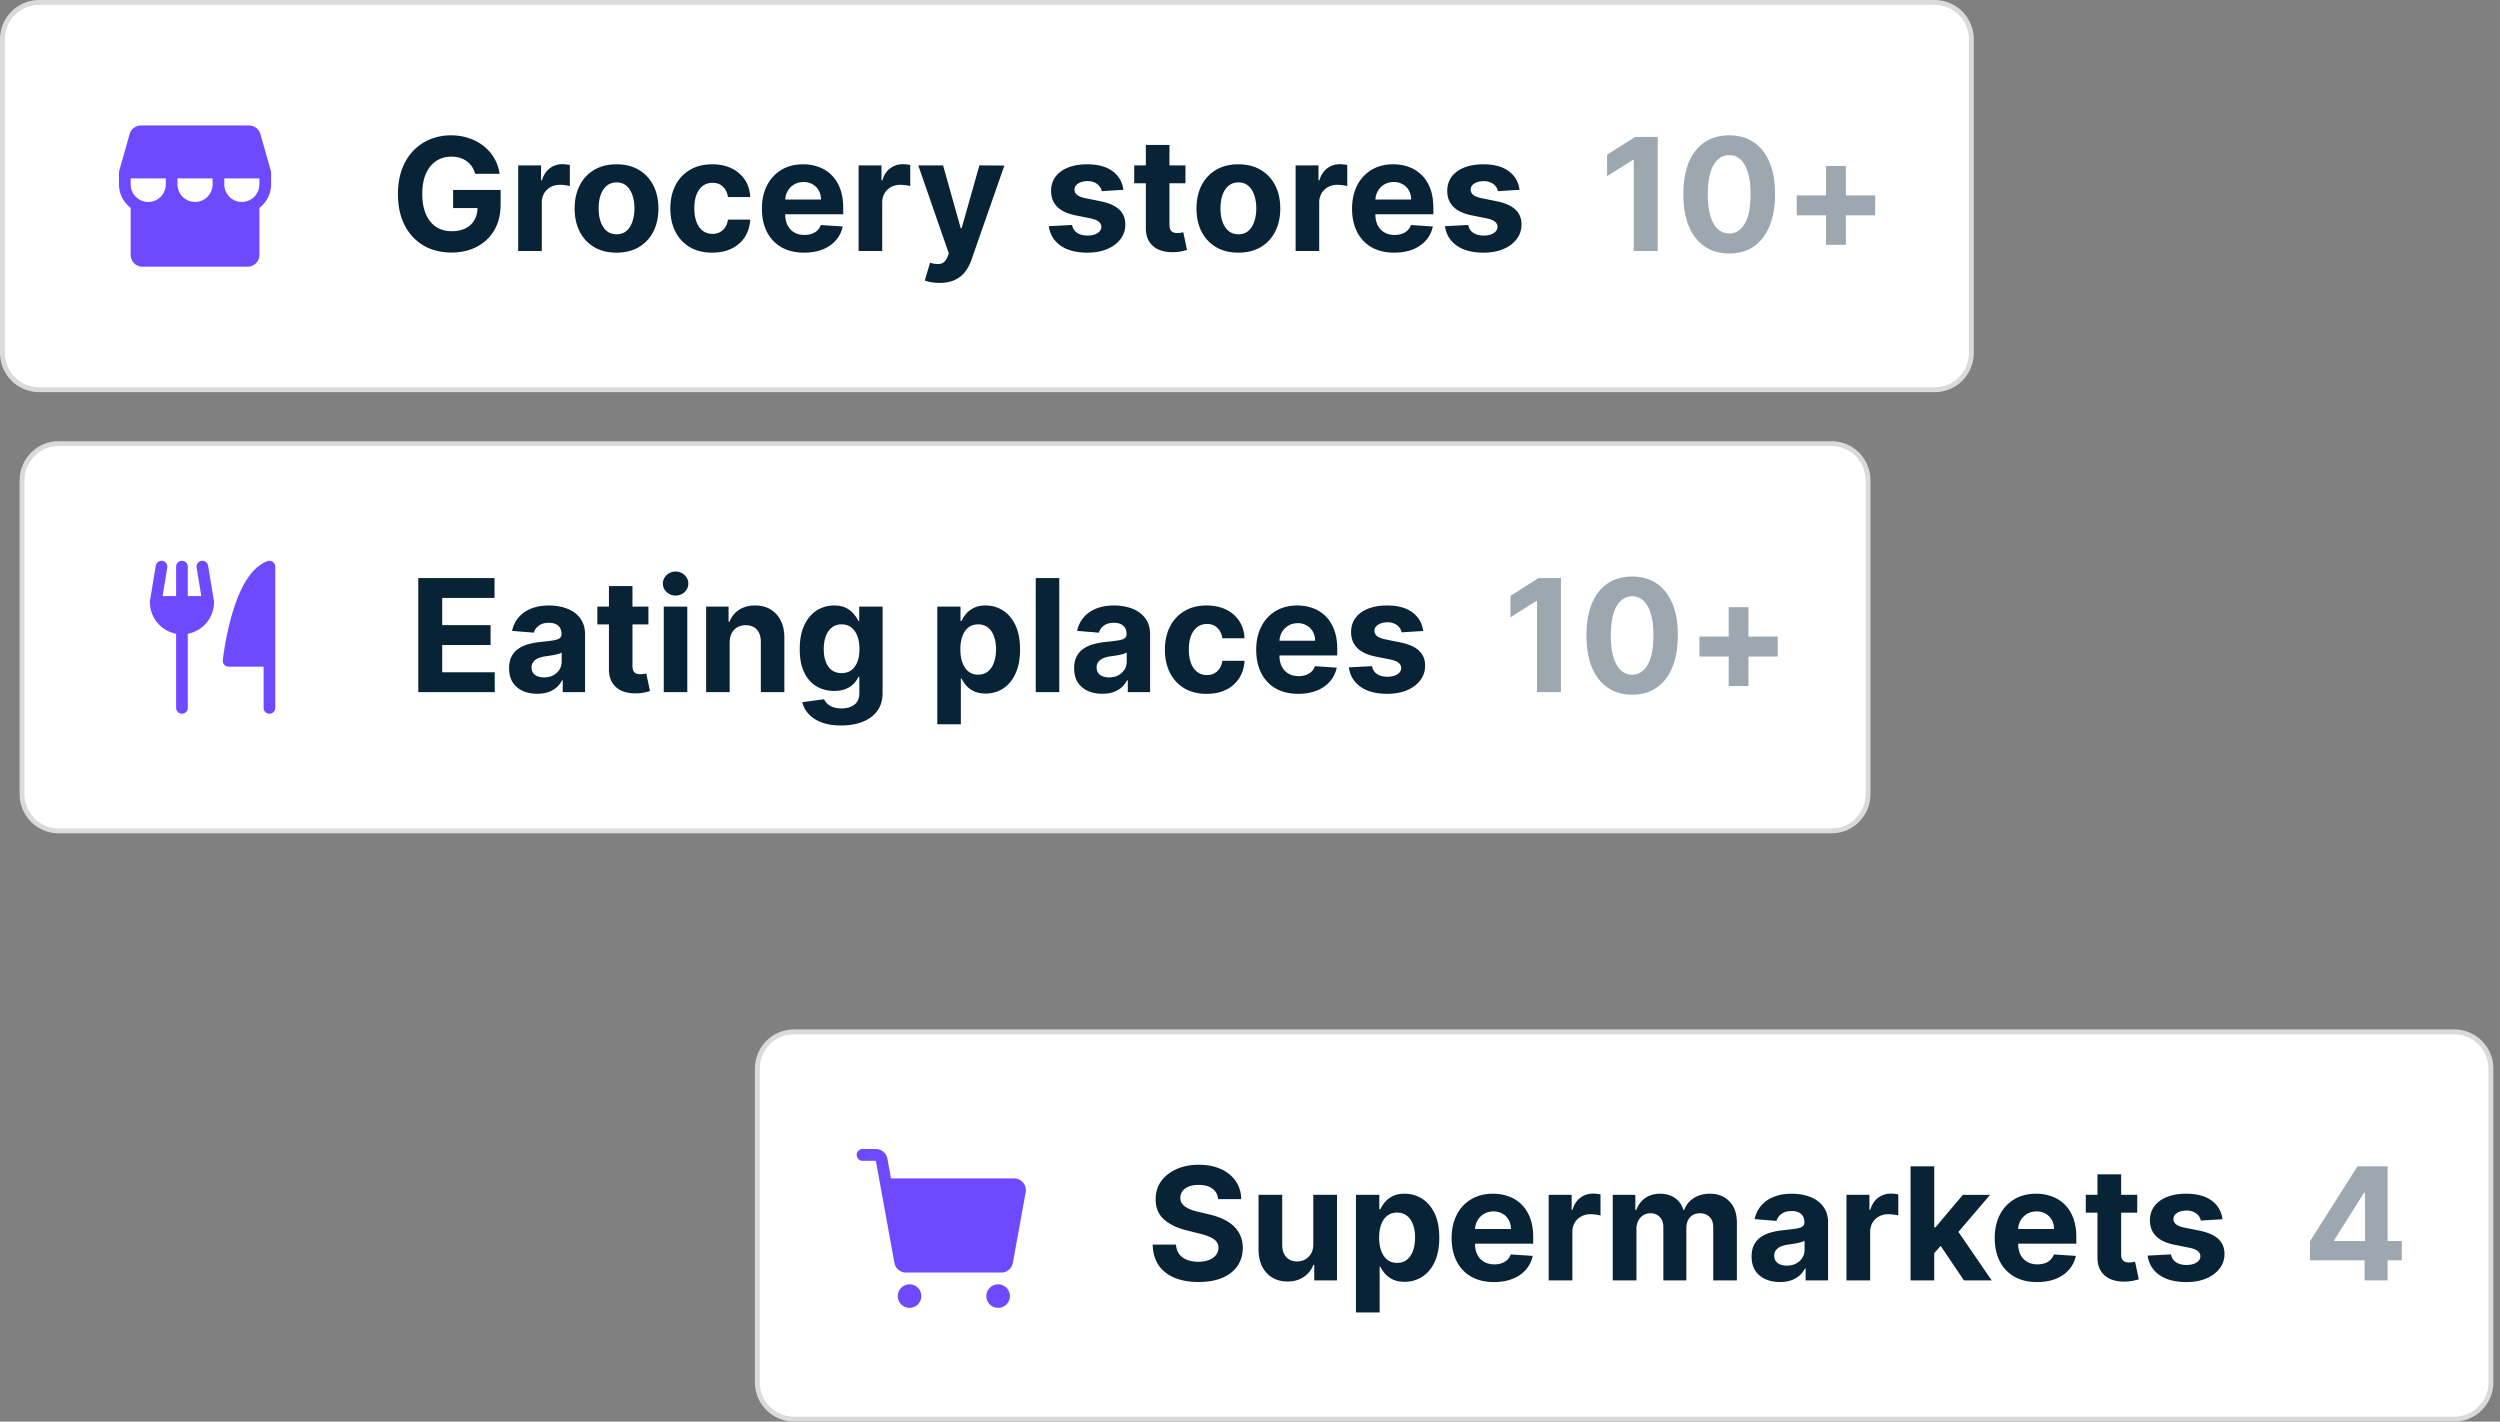
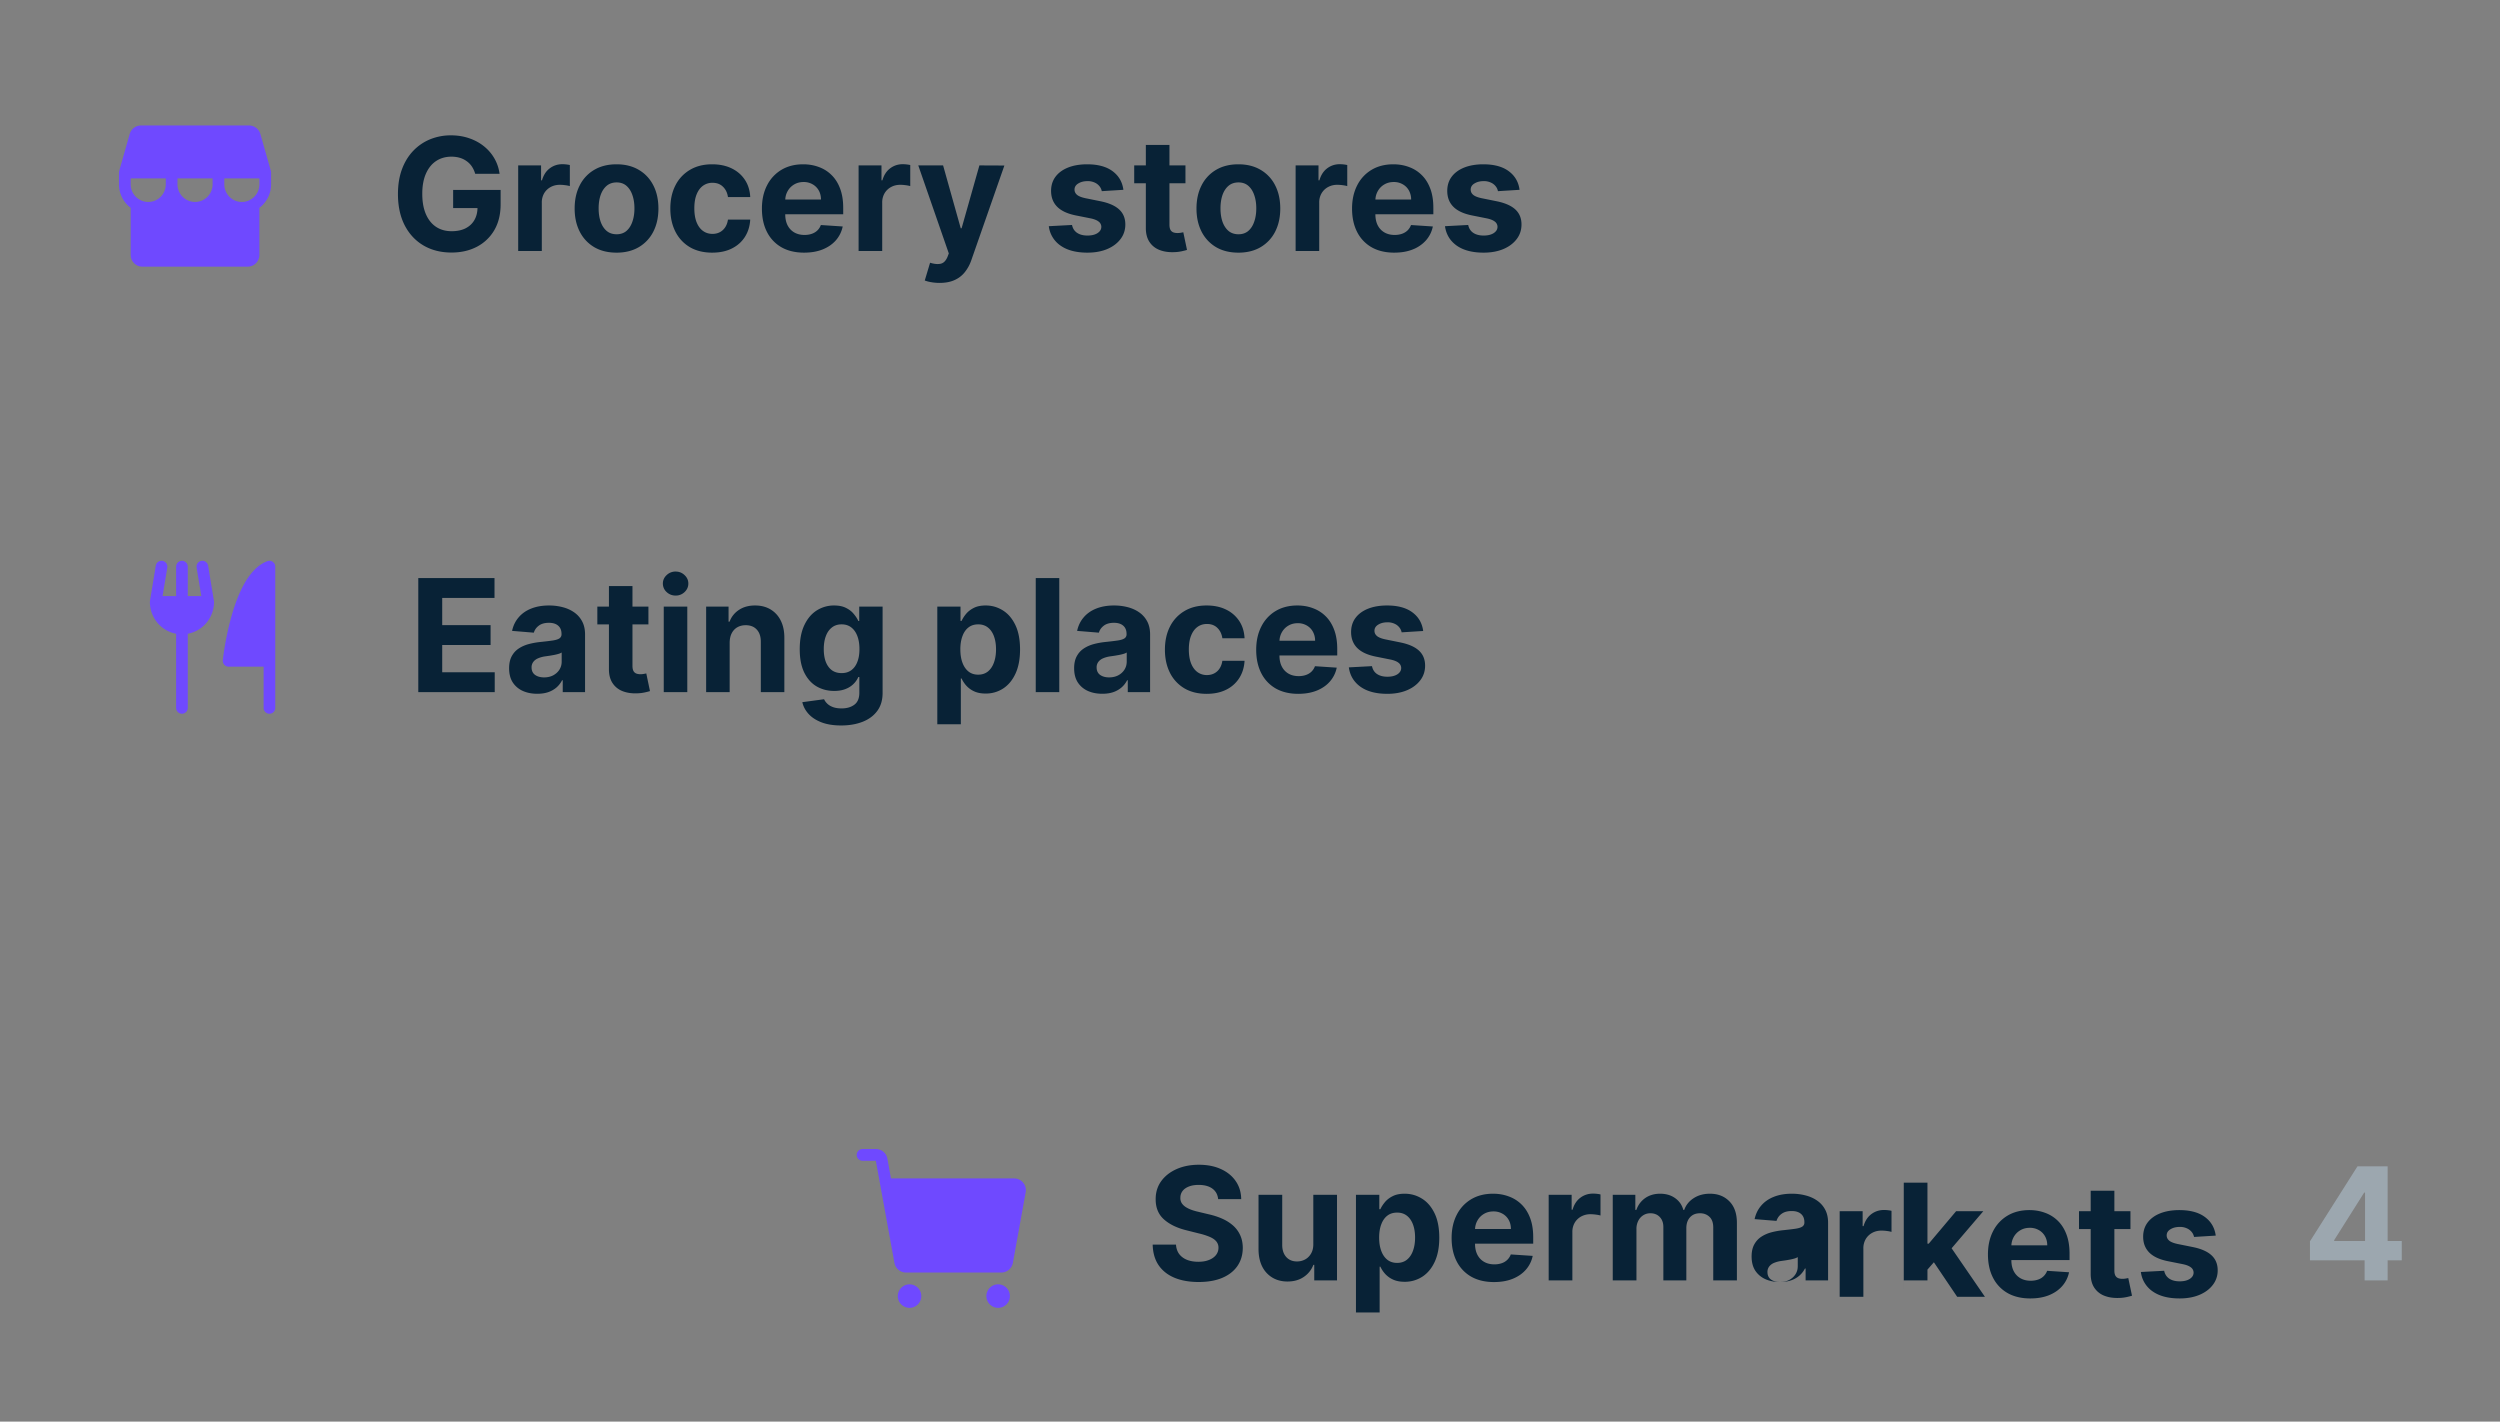
<svg xmlns="http://www.w3.org/2000/svg" width="255" height="145" fill="none">
  <rect width="100%" height="100%" fill="#808080" stroke="none" />
-   <path d="M3.979.25h193.37c2.058 0 3.728 1.678 3.728 3.75v32c0 2.072-1.67 3.75-3.728 3.75H3.979C1.92 39.75.25 38.072.25 36V4C.25 1.928 1.92.25 3.979.25z" fill="#fff" stroke="#DADADA" stroke-width=".5" />
  <path d="M27.651 17.585v-.027a.55.55 0 00-.005-.04l-.004-.024a.548.548 0 00-.01-.047l-.003-.012-1.07-3.765a1.205 1.205 0 00-1.147-.87H14.376a1.195 1.195 0 00-1.148.87l-1.07 3.765-.003.012a.548.548 0 00-.01.047l-.004.023a.55.55 0 00-.005.068l-.001.015v1.2a3.01 3.01 0 001.194 2.398V26c0 .318.126.623.35.848.223.225.527.352.843.352h10.743c.316 0 .62-.127.844-.352.223-.225.35-.53.35-.848v-4.802a2.991 2.991 0 001.193-2.398v-1.2-.015zM13.33 18.2h3.58v.6a1.806 1.806 0 01-.862 1.54 1.782 1.782 0 01-1.758.054.593.593 0 00-.135-.08 1.794 1.794 0 01-.825-1.514v-.6zm8.355.6c0 .477-.189.935-.524 1.273a1.786 1.786 0 01-2.532 0 1.805 1.805 0 01-.525-1.273v-.6h3.581v.6zm3.949 1.515a.589.589 0 00-.134.079 1.782 1.782 0 01-2.39-.71 1.807 1.807 0 01-.231-.884v-.6h3.58v.6a1.808 1.808 0 01-.825 1.515z" fill="#6F49FF" />
  <path d="M48.47 17.725c-.08-.277-.191-.52-.334-.733a2.066 2.066 0 00-.526-.545 2.246 2.246 0 00-.7-.347c-.26-.08-.55-.12-.865-.12-.592 0-1.112.148-1.56.444-.445.295-.792.725-1.04 1.29-.249.56-.373 1.246-.373 2.056 0 .811.122 1.5.367 2.069.245.568.592 1.002 1.04 1.3.448.296.978.444 1.588.444.554 0 1.027-.098 1.419-.295.395-.201.697-.483.904-.847.21-.364.316-.794.316-1.29l.498.074H46.22v-1.852h4.843v1.466c0 1.022-.215 1.901-.644 2.636a4.4 4.4 0 01-1.775 1.693c-.753.394-1.616.591-2.588.591-1.085 0-2.039-.24-2.86-.721-.821-.485-1.462-1.173-1.921-2.063-.456-.894-.684-1.955-.684-3.182 0-.943.135-1.784.407-2.523.275-.742.659-1.37 1.153-1.886a4.982 4.982 0 011.723-1.176 5.56 5.56 0 012.13-.403c.657 0 1.267.096 1.832.29.565.189 1.066.458 1.503.806.441.349.801.763 1.08 1.244.279.478.458 1.004.537 1.58h-2.487zm4.386 7.875v-8.727h2.334v1.522h.09c.16-.541.425-.95.798-1.227.373-.28.802-.42 1.288-.42a3.609 3.609 0 01.758.085v2.148a3.127 3.127 0 00-.47-.091c-.2-.027-.382-.04-.548-.04-.354 0-.67.078-.95.233a1.71 1.71 0 00-.655.636 1.845 1.845 0 00-.237.944V25.6h-2.408zm10.03.17c-.877 0-1.637-.187-2.277-.562a3.84 3.84 0 01-1.475-1.58c-.347-.678-.52-1.464-.52-2.358 0-.901.173-1.689.52-2.363a3.794 3.794 0 011.475-1.58c.64-.379 1.4-.568 2.278-.568.877 0 1.635.19 2.272.568.64.375 1.134.902 1.48 1.58.347.674.52 1.462.52 2.363 0 .894-.173 1.68-.52 2.358a3.83 3.83 0 01-1.48 1.58c-.637.375-1.395.563-2.272.563zm.012-1.875c.4 0 .733-.113 1-.34.268-.232.47-.546.605-.944.14-.397.21-.85.21-1.358 0-.507-.07-.96-.21-1.358-.136-.397-.337-.712-.605-.943-.267-.23-.6-.346-1-.346-.403 0-.742.115-1.017.346-.272.231-.477.546-.617.943-.135.398-.203.85-.203 1.358 0 .508.068.96.203 1.358.14.398.345.712.617.944.275.227.614.34 1.017.34zm9.75 1.875c-.89 0-1.655-.189-2.296-.568a3.833 3.833 0 01-1.469-1.59c-.339-.679-.509-1.459-.509-2.341 0-.895.172-1.679.515-2.353a3.834 3.834 0 011.475-1.585c.636-.383 1.394-.574 2.271-.574.758 0 1.42.138 1.99.415.569.276 1.02.665 1.351 1.165.332.5.514 1.087.548 1.761h-2.272c-.064-.436-.233-.786-.509-1.051-.27-.27-.627-.404-1.068-.404a1.61 1.61 0 00-.978.307c-.274.201-.49.495-.644.881-.154.386-.231.854-.231 1.403 0 .557.075 1.03.226 1.42.154.391.37.688.65.893.279.204.604.307.977.307.276 0 .522-.057.741-.17.222-.114.405-.28.548-.495.147-.22.243-.483.288-.79h2.272c-.038.667-.219 1.254-.542 1.762-.321.503-.763.897-1.329 1.181-.565.284-1.234.426-2.006.426zm9.374 0c-.893 0-1.662-.181-2.306-.545a3.73 3.73 0 01-1.48-1.557c-.348-.674-.52-1.471-.52-2.392 0-.898.172-1.685.52-2.363a3.862 3.862 0 011.463-1.586c.633-.379 1.376-.568 2.227-.568.572 0 1.105.093 1.6.279.497.181.93.456 1.299.823.373.368.664.83.87 1.387.207.553.312 1.2.312 1.943v.665h-7.33v-1.5h5.063c0-.349-.075-.658-.226-.927a1.63 1.63 0 00-.628-.63 1.78 1.78 0 00-.921-.233c-.365 0-.69.085-.972.256a1.79 1.79 0 00-.655.676c-.159.28-.24.593-.243.937v1.426c0 .432.079.805.237 1.12.162.314.39.556.684.727.294.17.643.256 1.045.256.268 0 .513-.038.735-.114.222-.076.413-.19.571-.34.158-.152.279-.338.361-.558l2.228.148a3.067 3.067 0 01-.696 1.41c-.346.397-.795.707-1.345.93-.546.22-1.177.33-1.893.33zm5.555-.17v-8.727h2.334v1.522h.091c.159-.541.424-.95.797-1.227.373-.28.803-.42 1.289-.42a3.611 3.611 0 01.757.085v2.148a3.12 3.12 0 00-.47-.091c-.199-.027-.382-.04-.547-.04-.355 0-.671.078-.95.233a1.711 1.711 0 00-.656.636 1.844 1.844 0 00-.237.944V25.6h-2.408zm8.264 3.256c-.306 0-.592-.025-.86-.074a3.412 3.412 0 01-.655-.17l.542-1.813c.426.132.784.166 1.074.102.294-.06.526-.288.695-.682l.142-.369-3.115-8.977h2.532l1.798 6.409h.09l1.814-6.41 2.549.012-3.374 9.66a4.02 4.02 0 01-.661 1.215 2.74 2.74 0 01-1.046.807c-.422.193-.93.29-1.525.29zm18.745-9.495l-2.205.137a1.142 1.142 0 00-.242-.512 1.3 1.3 0 00-.492-.369 1.664 1.664 0 00-.718-.142c-.373 0-.688.08-.944.239-.256.155-.384.363-.384.625 0 .208.083.384.248.528.166.144.451.26.854.347l1.571.318c.844.174 1.474.454 1.887.84.415.387.623.895.623 1.523 0 .572-.168 1.074-.503 1.506-.332.432-.788.77-1.368 1.012-.577.238-1.242.357-1.995.357-1.149 0-2.065-.24-2.747-.721a2.816 2.816 0 01-1.193-1.977l2.368-.125c.072.352.245.62.521.806.274.182.627.273 1.056.273.422 0 .761-.081 1.017-.244.261-.167.393-.38.396-.642a.667.667 0 00-.277-.54c-.181-.144-.459-.254-.836-.33l-1.504-.3c-.847-.171-1.478-.467-1.893-.887-.41-.42-.616-.956-.616-1.608 0-.56.151-1.044.452-1.449.305-.405.733-.718 1.283-.937.554-.22 1.202-.33 1.944-.33 1.097 0 1.959.233 2.589.699.632.466 1.002 1.1 1.108 1.903zm6.331-2.488v1.818h-5.228v-1.818h5.228zm-4.041-2.091h2.408v8.136c0 .224.033.398.102.523a.555.555 0 00.282.256c.124.049.267.073.43.073.113 0 .226-.009.339-.028l.259-.051.379 1.801c-.12.038-.29.081-.509.13a4.038 4.038 0 01-.796.097c-.581.023-1.089-.055-1.526-.233a2.13 2.13 0 01-1.012-.83c-.241-.374-.36-.848-.356-1.42v-8.454zm9.438 10.988c-.877 0-1.637-.187-2.277-.562a3.843 3.843 0 01-1.476-1.58c-.346-.678-.519-1.464-.519-2.358 0-.901.173-1.689.519-2.363a3.798 3.798 0 011.476-1.58c.64-.379 1.4-.568 2.277-.568.878 0 1.636.19 2.272.568a3.784 3.784 0 011.481 1.58c.347.674.52 1.462.52 2.363 0 .894-.173 1.68-.52 2.358a3.83 3.83 0 01-1.481 1.58c-.636.375-1.394.563-2.272.563zm.011-1.875c.4 0 .733-.113 1.001-.34.268-.232.469-.546.604-.944.14-.397.21-.85.21-1.358 0-.507-.07-.96-.21-1.358-.135-.397-.336-.712-.604-.943-.268-.23-.601-.346-1.001-.346-.402 0-.742.115-1.017.346-.271.231-.476.546-.616.943-.136.398-.203.85-.203 1.358 0 .508.067.96.203 1.358.14.398.345.712.616.944.275.227.615.34 1.017.34zm5.828 1.705v-8.727h2.334v1.522h.09c.158-.541.424-.95.797-1.227.373-.28.802-.42 1.288-.42a3.599 3.599 0 01.758.085v2.148a3.135 3.135 0 00-.47-.091 4.179 4.179 0 00-.547-.04 1.92 1.92 0 00-.95.233 1.702 1.702 0 00-.655.636 1.838 1.838 0 00-.238.944V25.6h-2.407zm10.064.17c-.893 0-1.662-.181-2.306-.545a3.727 3.727 0 01-1.481-1.557c-.346-.674-.52-1.471-.52-2.392 0-.898.174-1.685.52-2.363a3.854 3.854 0 011.464-1.586c.633-.379 1.375-.568 2.226-.568.573 0 1.107.093 1.6.279.497.181.931.456 1.3.823.373.368.663.83.871 1.387.207.553.31 1.2.31 1.943v.665h-7.33v-1.5h5.064a1.87 1.87 0 00-.226-.927 1.628 1.628 0 00-.627-.63 1.789 1.789 0 00-.922-.233c-.365 0-.689.085-.972.256a1.775 1.775 0 00-.655.676c-.158.28-.24.593-.244.937v1.426c0 .432.08.805.238 1.12.162.314.39.556.684.727.293.17.642.256 1.045.256.268 0 .513-.038.735-.114.222-.076.413-.19.571-.34.158-.152.279-.338.362-.558l2.226.148a3.057 3.057 0 01-.695 1.41 3.494 3.494 0 01-1.345.93c-.546.22-1.177.33-1.893.33zm12.778-6.409l-2.204.137a1.154 1.154 0 00-.243-.512 1.284 1.284 0 00-.492-.369 1.66 1.66 0 00-.717-.142c-.374 0-.688.08-.944.239-.257.155-.385.363-.385.625 0 .208.083.384.249.528.166.144.45.26.854.347l1.57.318c.845.174 1.474.454 1.889.84.413.387.621.895.621 1.523 0 .572-.168 1.074-.503 1.506-.332.432-.788.77-1.368 1.012-.576.238-1.241.357-1.995.357-1.149 0-2.065-.24-2.747-.721-.678-.485-1.075-1.144-1.192-1.977l2.368-.125c.071.352.245.62.52.806.275.182.627.273 1.057.273.422 0 .761-.081 1.017-.244.26-.167.392-.38.396-.642a.67.67 0 00-.277-.54c-.181-.144-.46-.254-.837-.33l-1.503-.3c-.848-.171-1.479-.467-1.893-.887-.411-.42-.616-.956-.616-1.608 0-.56.15-1.044.452-1.449.305-.405.733-.718 1.283-.937.554-.22 1.202-.33 1.944-.33 1.096 0 1.96.233 2.588.699.634.466 1.003 1.1 1.108 1.903z" fill="#082236" />
-   <path d="M169.089 13.964V25.6h-2.448v-9.301h-.067l-2.651 1.67v-2.182l2.865-1.823h2.301zm7.289 11.892c-.972-.004-1.809-.245-2.51-.722-.697-.477-1.233-1.169-1.61-2.074-.374-.905-.558-1.994-.554-3.267 0-1.269.187-2.35.559-3.244.377-.894.914-1.574 1.611-2.04.701-.47 1.536-.704 2.504-.704.969 0 1.801.234 2.498.704.701.47 1.24 1.152 1.616 2.046.377.89.564 1.97.56 3.238 0 1.277-.188 2.368-.565 3.273-.374.905-.908 1.597-1.605 2.074-.698.477-1.532.716-2.504.716zm0-2.04c.663 0 1.192-.335 1.588-1.006.396-.67.592-1.676.588-3.017 0-.882-.091-1.617-.272-2.204-.176-.587-.429-1.029-.757-1.324a1.645 1.645 0 00-1.147-.443c-.66 0-1.187.331-1.583.994-.395.663-.595 1.655-.599 2.977 0 .894.089 1.64.266 2.239.181.595.435 1.041.763 1.34.328.296.712.444 1.153.444zm9.878 1.153v-8.045h2.023v8.045h-2.023zm-2.99-3.005V19.93h8.002v2.034h-8.002z" fill="#9CA7AF" />
-   <path d="M80.994 105.25H250.33a3.748 3.748 0 013.744 3.75v32a3.748 3.748 0 01-3.744 3.75H80.994A3.747 3.747 0 0177.25 141v-32a3.747 3.747 0 013.744-3.75z" fill="#fff" stroke="#DADADA" stroke-width=".5" />
  <path d="M92.775 133.4c.662 0 1.198-.537 1.198-1.2a1.199 1.199 0 10-1.198 1.2zM101.762 133.4a1.2 1.2 0 10-.002-2.398 1.2 1.2 0 00.002 2.398zM104.36 120.631a1.187 1.187 0 00-.92-.431H90.88l-.366-2.015a1.2 1.2 0 00-1.179-.985h-1.352a.597.597 0 00-.599.6.599.599 0 00.6.6h1.351l.449 2.464c.003.03.008.059.016.088l1.431 7.863a1.2 1.2 0 001.179.985h9.724a1.201 1.201 0 001.179-.985l1.306-7.2a1.19 1.19 0 00-.259-.984z" fill="#6F49FF" />
-   <path d="M124.25 122.31c-.045-.458-.24-.814-.584-1.068-.344-.254-.811-.381-1.402-.381-.4 0-.739.057-1.015.171-.276.11-.488.263-.635.46-.144.197-.216.42-.216.67a.96.96 0 00.131.546c.098.155.232.29.402.403.171.11.367.207.59.29.223.08.462.148.715.205l1.044.25c.507.113.972.265 1.396.454.423.19.79.423 1.1.699.31.277.55.602.721.977.173.375.262.805.266 1.29-.004.712-.185 1.33-.544 1.852-.356.519-.87.923-1.543 1.211-.67.284-1.477.426-2.423.426-.938 0-1.755-.144-2.451-.432-.692-.288-1.232-.714-1.622-1.278-.386-.569-.588-1.271-.607-2.108h2.377c.026.39.138.715.335.977.2.257.467.452.8.585.336.129.716.193 1.14.193.416 0 .777-.06 1.083-.182.31-.121.551-.289.721-.505a1.17 1.17 0 00.255-.745.964.964 0 00-.233-.659c-.151-.178-.374-.329-.669-.454a6.747 6.747 0 00-1.072-.341l-1.265-.318c-.98-.239-1.753-.612-2.32-1.12-.568-.507-.85-1.191-.846-2.051-.004-.704.184-1.32.562-1.846.382-.527.906-.938 1.571-1.233.666-.296 1.422-.443 2.269-.443.863 0 1.615.147 2.258.443.647.295 1.15.706 1.509 1.233.36.526.545 1.136.556 1.829h-2.354zm9.708 4.574v-5.011h2.417v8.727h-2.321v-1.585h-.09a2.58 2.58 0 01-.982 1.233c-.454.31-1.008.466-1.662.466-.582 0-1.095-.133-1.537-.398a2.732 2.732 0 01-1.039-1.131c-.245-.488-.37-1.074-.374-1.755v-5.557h2.417v5.125c.004.515.142.922.414 1.221.272.3.637.449 1.095.449.291 0 .563-.066.817-.199.253-.136.457-.337.612-.602.159-.265.237-.593.233-.983zm4.35 6.989v-12h2.382v1.466h.108c.106-.235.259-.474.46-.716.204-.247.469-.451.794-.614.329-.167.737-.25 1.225-.25.636 0 1.222.167 1.759.5.537.33.966.828 1.288 1.494.321.663.482 1.495.482 2.495 0 .973-.157 1.795-.471 2.466-.31.666-.734 1.172-1.271 1.517a3.256 3.256 0 01-1.792.511c-.469 0-.868-.078-1.197-.233a2.461 2.461 0 01-.8-.585 2.983 2.983 0 01-.477-.722h-.074v4.671h-2.416zm2.365-7.637c0 .519.072.972.216 1.358.144.387.352.688.624.904.272.212.603.318.993.318.393 0 .726-.108.998-.324.272-.22.479-.523.618-.909.144-.39.216-.839.216-1.347 0-.503-.07-.947-.21-1.329-.14-.383-.346-.682-.618-.898-.273-.216-.607-.324-1.004-.324-.394 0-.726.104-.999.313-.268.208-.474.504-.618.886-.144.383-.216.833-.216 1.352zm11.715 4.534c-.896 0-1.668-.181-2.315-.545a3.727 3.727 0 01-1.486-1.557c-.348-.674-.522-1.471-.522-2.392 0-.898.174-1.685.522-2.364a3.866 3.866 0 011.469-1.585c.636-.379 1.381-.568 2.235-.568.575 0 1.111.093 1.606.279a3.56 3.56 0 011.305.823c.375.368.665.83.874 1.387.207.553.311 1.2.311 1.943v.665h-7.357v-1.5h5.082c0-.349-.075-.658-.226-.926a1.62 1.62 0 00-.63-.631 1.798 1.798 0 00-.925-.233c-.366 0-.692.085-.976.256a1.784 1.784 0 00-.657.676c-.159.28-.241.593-.245.937v1.426c0 .432.08.805.239 1.12.162.314.392.557.686.727.295.17.645.256 1.05.256.268 0 .514-.038.737-.114a1.472 1.472 0 00.936-.898l2.235.148a3.057 3.057 0 01-.697 1.409c-.348.398-.798.708-1.351.932-.548.22-1.181.329-1.9.329zm5.577-.17v-8.727h2.343v1.522h.091c.158-.541.425-.95.799-1.227.375-.28.805-.42 1.293-.42.122 0 .252.007.392.022.14.016.263.036.369.063v2.148a3.125 3.125 0 00-.471-.091c-.2-.027-.384-.04-.55-.04a1.94 1.94 0 00-.954.233 1.715 1.715 0 00-.657.636 1.839 1.839 0 00-.239.943v4.938h-2.416zm6.536 0v-8.727h2.304v1.539h.102c.181-.511.484-.914.907-1.21.424-.295.931-.443 1.52-.443.598 0 1.107.15 1.527.449.419.295.699.697.839 1.204h.091c.178-.5.499-.899.964-1.198.469-.303 1.024-.455 1.663-.455.813 0 1.472.26 1.98.779.51.515.766 1.246.766 2.193v5.869h-2.412v-5.392c0-.485-.128-.849-.386-1.091-.257-.242-.578-.364-.964-.364-.439 0-.781.141-1.027.421-.246.276-.368.642-.368 1.096v5.33h-2.344v-5.443c0-.428-.123-.769-.368-1.023-.242-.254-.561-.381-.959-.381a1.33 1.33 0 00-.726.205c-.212.133-.38.32-.505.562a1.79 1.79 0 00-.187.841v5.239h-2.417zm17.056.165c-.556 0-1.051-.097-1.487-.29a2.405 2.405 0 01-1.032-.869c-.25-.387-.374-.868-.374-1.444 0-.484.088-.892.267-1.221.177-.33.419-.595.726-.796.306-.2.654-.352 1.044-.454a8.004 8.004 0 011.236-.216c.507-.053.915-.102 1.225-.148.31-.049.536-.121.675-.216a.472.472 0 00.21-.42v-.034c0-.36-.113-.638-.34-.835-.223-.197-.541-.296-.953-.296-.435 0-.781.097-1.038.29a1.332 1.332 0 00-.511.716l-2.235-.182c.114-.53.337-.989.67-1.375.332-.39.762-.689 1.287-.898.53-.212 1.143-.318 1.838-.318.484 0 .948.057 1.39.171.447.113.842.289 1.186.528.348.239.622.545.822.92.201.372.301.817.301 1.336v5.886h-2.292v-1.21h-.068c-.14.272-.327.513-.561.721a2.582 2.582 0 01-.846.483 3.478 3.478 0 01-1.14.171zm.692-1.671c.356 0 .67-.07.942-.21.272-.144.486-.337.641-.579.155-.243.232-.517.232-.824v-.926a1.303 1.303 0 01-.311.136 5.596 5.596 0 01-.437.108c-.163.03-.325.059-.488.085l-.443.063a3.006 3.006 0 00-.743.198 1.186 1.186 0 00-.493.37.895.895 0 00-.176.568c0 .329.119.581.357.756.242.17.549.255.919.255zm6.09 1.506v-8.727h2.343v1.522h.091c.159-.541.426-.95.799-1.227.375-.28.806-.42 1.294-.42.121 0 .251.007.392.022.14.016.263.036.368.063v2.148a3.083 3.083 0 00-.47-.091 4.164 4.164 0 00-.551-.04c-.355 0-.673.078-.953.233a1.71 1.71 0 00-.658.636 1.838 1.838 0 00-.238.943v4.938h-2.417zm8.726-2.511l.006-2.904h.351l2.792-3.312h2.774l-3.75 4.386h-.573l-1.6 1.83zm-2.189 2.511v-11.636h2.416V130.6h-2.416zm5.446 0l-2.564-3.801 1.611-1.71 3.784 5.511h-2.831zm7.464.17c-.897 0-1.667-.181-2.314-.545a3.73 3.73 0 01-1.487-1.557c-.348-.674-.522-1.471-.522-2.392 0-.898.174-1.685.522-2.364a3.862 3.862 0 011.47-1.585c.635-.379 1.38-.568 2.235-.568.575 0 1.11.093 1.605.279a3.56 3.56 0 011.305.823c.374.368.666.83.873 1.387.208.553.313 1.2.313 1.943v.665h-7.358v-1.5h5.083c0-.349-.076-.658-.227-.926a1.633 1.633 0 00-.63-.631 1.797 1.797 0 00-.924-.233c-.368 0-.693.085-.976.256-.28.166-.5.392-.659.676a1.9 1.9 0 00-.243.937v1.426c0 .432.079.805.238 1.12.163.314.391.557.686.727.295.17.645.256 1.049.256.269 0 .515-.038.739-.114a1.472 1.472 0 00.935-.898l2.236.148a3.05 3.05 0 01-.699 1.409c-.347.398-.797.708-1.349.932-.549.22-1.183.329-1.901.329zm10.212-8.897v1.818h-5.248v-1.818h5.248zm-4.056-2.091h2.416v8.136c0 .224.034.398.102.523a.569.569 0 00.284.256c.124.049.268.073.431.073.113 0 .227-.009.34-.028l.261-.051.381 1.801a6.7 6.7 0 01-.512.131 4.052 4.052 0 01-.799.096c-.582.023-1.093-.055-1.532-.233a2.135 2.135 0 01-1.015-.829c-.242-.375-.361-.849-.357-1.421v-8.454zm12.755 4.579l-2.213.137a1.146 1.146 0 00-.243-.512 1.311 1.311 0 00-.494-.369 1.67 1.67 0 00-.72-.142c-.375 0-.691.08-.948.239-.257.155-.386.363-.386.625 0 .208.084.384.25.528.167.144.452.259.857.347l1.576.318c.848.174 1.479.454 1.895.841.416.386.625.894.625 1.522a2.38 2.38 0 01-.506 1.506c-.332.432-.79.769-1.372 1.011-.579.239-1.246.358-2.003.358-1.154 0-2.072-.24-2.757-.721a2.814 2.814 0 01-1.197-1.977l2.377-.125c.072.352.246.621.522.806.276.182.63.273 1.061.273.423 0 .764-.081 1.021-.244.261-.167.394-.381.397-.642a.665.665 0 00-.278-.54c-.182-.144-.461-.254-.84-.33l-1.509-.301c-.85-.17-1.484-.466-1.9-.886-.412-.421-.618-.957-.618-1.608 0-.561.151-1.044.454-1.449.306-.405.735-.718 1.287-.937.556-.22 1.206-.33 1.952-.33 1.1 0 1.966.233 2.598.699.635.466 1.006 1.1 1.112 1.903z" fill="#082236" />
+   <path d="M124.25 122.31c-.045-.458-.24-.814-.584-1.068-.344-.254-.811-.381-1.402-.381-.4 0-.739.057-1.015.171-.276.11-.488.263-.635.46-.144.197-.216.42-.216.67a.96.96 0 00.131.546c.098.155.232.29.402.403.171.11.367.207.59.29.223.08.462.148.715.205l1.044.25c.507.113.972.265 1.396.454.423.19.79.423 1.1.699.31.277.55.602.721.977.173.375.262.805.266 1.29-.004.712-.185 1.33-.544 1.852-.356.519-.87.923-1.543 1.211-.67.284-1.477.426-2.423.426-.938 0-1.755-.144-2.451-.432-.692-.288-1.232-.714-1.622-1.278-.386-.569-.588-1.271-.607-2.108h2.377c.026.39.138.715.335.977.2.257.467.452.8.585.336.129.716.193 1.14.193.416 0 .777-.06 1.083-.182.31-.121.551-.289.721-.505a1.17 1.17 0 00.255-.745.964.964 0 00-.233-.659c-.151-.178-.374-.329-.669-.454a6.747 6.747 0 00-1.072-.341l-1.265-.318c-.98-.239-1.753-.612-2.32-1.12-.568-.507-.85-1.191-.846-2.051-.004-.704.184-1.32.562-1.846.382-.527.906-.938 1.571-1.233.666-.296 1.422-.443 2.269-.443.863 0 1.615.147 2.258.443.647.295 1.15.706 1.509 1.233.36.526.545 1.136.556 1.829h-2.354zm9.708 4.574v-5.011h2.417v8.727h-2.321v-1.585h-.09a2.58 2.58 0 01-.982 1.233c-.454.31-1.008.466-1.662.466-.582 0-1.095-.133-1.537-.398a2.732 2.732 0 01-1.039-1.131c-.245-.488-.37-1.074-.374-1.755v-5.557h2.417v5.125c.004.515.142.922.414 1.221.272.3.637.449 1.095.449.291 0 .563-.066.817-.199.253-.136.457-.337.612-.602.159-.265.237-.593.233-.983zm4.35 6.989v-12h2.382v1.466h.108c.106-.235.259-.474.46-.716.204-.247.469-.451.794-.614.329-.167.737-.25 1.225-.25.636 0 1.222.167 1.759.5.537.33.966.828 1.288 1.494.321.663.482 1.495.482 2.495 0 .973-.157 1.795-.471 2.466-.31.666-.734 1.172-1.271 1.517a3.256 3.256 0 01-1.792.511c-.469 0-.868-.078-1.197-.233a2.461 2.461 0 01-.8-.585 2.983 2.983 0 01-.477-.722h-.074v4.671h-2.416zm2.365-7.637c0 .519.072.972.216 1.358.144.387.352.688.624.904.272.212.603.318.993.318.393 0 .726-.108.998-.324.272-.22.479-.523.618-.909.144-.39.216-.839.216-1.347 0-.503-.07-.947-.21-1.329-.14-.383-.346-.682-.618-.898-.273-.216-.607-.324-1.004-.324-.394 0-.726.104-.999.313-.268.208-.474.504-.618.886-.144.383-.216.833-.216 1.352zm11.715 4.534c-.896 0-1.668-.181-2.315-.545a3.727 3.727 0 01-1.486-1.557c-.348-.674-.522-1.471-.522-2.392 0-.898.174-1.685.522-2.364a3.866 3.866 0 011.469-1.585c.636-.379 1.381-.568 2.235-.568.575 0 1.111.093 1.606.279a3.56 3.56 0 011.305.823c.375.368.665.83.874 1.387.207.553.311 1.2.311 1.943v.665h-7.357v-1.5h5.082c0-.349-.075-.658-.226-.926a1.62 1.62 0 00-.63-.631 1.798 1.798 0 00-.925-.233c-.366 0-.692.085-.976.256a1.784 1.784 0 00-.657.676c-.159.28-.241.593-.245.937v1.426c0 .432.08.805.239 1.12.162.314.392.557.686.727.295.17.645.256 1.05.256.268 0 .514-.038.737-.114a1.472 1.472 0 00.936-.898l2.235.148a3.057 3.057 0 01-.697 1.409c-.348.398-.798.708-1.351.932-.548.22-1.181.329-1.9.329zm5.577-.17v-8.727h2.343v1.522h.091c.158-.541.425-.95.799-1.227.375-.28.805-.42 1.293-.42.122 0 .252.007.392.022.14.016.263.036.369.063v2.148a3.125 3.125 0 00-.471-.091c-.2-.027-.384-.04-.55-.04a1.94 1.94 0 00-.954.233 1.715 1.715 0 00-.657.636 1.839 1.839 0 00-.239.943v4.938h-2.416zm6.536 0v-8.727h2.304v1.539h.102c.181-.511.484-.914.907-1.21.424-.295.931-.443 1.52-.443.598 0 1.107.15 1.527.449.419.295.699.697.839 1.204h.091c.178-.5.499-.899.964-1.198.469-.303 1.024-.455 1.663-.455.813 0 1.472.26 1.98.779.51.515.766 1.246.766 2.193v5.869h-2.412v-5.392c0-.485-.128-.849-.386-1.091-.257-.242-.578-.364-.964-.364-.439 0-.781.141-1.027.421-.246.276-.368.642-.368 1.096v5.33h-2.344v-5.443c0-.428-.123-.769-.368-1.023-.242-.254-.561-.381-.959-.381a1.33 1.33 0 00-.726.205c-.212.133-.38.32-.505.562a1.79 1.79 0 00-.187.841v5.239h-2.417zm17.056.165c-.556 0-1.051-.097-1.487-.29a2.405 2.405 0 01-1.032-.869c-.25-.387-.374-.868-.374-1.444 0-.484.088-.892.267-1.221.177-.33.419-.595.726-.796.306-.2.654-.352 1.044-.454a8.004 8.004 0 011.236-.216c.507-.053.915-.102 1.225-.148.31-.049.536-.121.675-.216a.472.472 0 00.21-.42v-.034c0-.36-.113-.638-.34-.835-.223-.197-.541-.296-.953-.296-.435 0-.781.097-1.038.29a1.332 1.332 0 00-.511.716l-2.235-.182c.114-.53.337-.989.67-1.375.332-.39.762-.689 1.287-.898.53-.212 1.143-.318 1.838-.318.484 0 .948.057 1.39.171.447.113.842.289 1.186.528.348.239.622.545.822.92.201.372.301.817.301 1.336v5.886h-2.292v-1.21h-.068c-.14.272-.327.513-.561.721a2.582 2.582 0 01-.846.483 3.478 3.478 0 01-1.14.171zc.356 0 .67-.07.942-.21.272-.144.486-.337.641-.579.155-.243.232-.517.232-.824v-.926a1.303 1.303 0 01-.311.136 5.596 5.596 0 01-.437.108c-.163.03-.325.059-.488.085l-.443.063a3.006 3.006 0 00-.743.198 1.186 1.186 0 00-.493.37.895.895 0 00-.176.568c0 .329.119.581.357.756.242.17.549.255.919.255zm6.09 1.506v-8.727h2.343v1.522h.091c.159-.541.426-.95.799-1.227.375-.28.806-.42 1.294-.42.121 0 .251.007.392.022.14.016.263.036.368.063v2.148a3.083 3.083 0 00-.47-.091 4.164 4.164 0 00-.551-.04c-.355 0-.673.078-.953.233a1.71 1.71 0 00-.658.636 1.838 1.838 0 00-.238.943v4.938h-2.417zm8.726-2.511l.006-2.904h.351l2.792-3.312h2.774l-3.75 4.386h-.573l-1.6 1.83zm-2.189 2.511v-11.636h2.416V130.6h-2.416zm5.446 0l-2.564-3.801 1.611-1.71 3.784 5.511h-2.831zm7.464.17c-.897 0-1.667-.181-2.314-.545a3.73 3.73 0 01-1.487-1.557c-.348-.674-.522-1.471-.522-2.392 0-.898.174-1.685.522-2.364a3.862 3.862 0 011.47-1.585c.635-.379 1.38-.568 2.235-.568.575 0 1.11.093 1.605.279a3.56 3.56 0 011.305.823c.374.368.666.83.873 1.387.208.553.313 1.2.313 1.943v.665h-7.358v-1.5h5.083c0-.349-.076-.658-.227-.926a1.633 1.633 0 00-.63-.631 1.797 1.797 0 00-.924-.233c-.368 0-.693.085-.976.256-.28.166-.5.392-.659.676a1.9 1.9 0 00-.243.937v1.426c0 .432.079.805.238 1.12.163.314.391.557.686.727.295.17.645.256 1.049.256.269 0 .515-.038.739-.114a1.472 1.472 0 00.935-.898l2.236.148a3.05 3.05 0 01-.699 1.409c-.347.398-.797.708-1.349.932-.549.22-1.183.329-1.901.329zm10.212-8.897v1.818h-5.248v-1.818h5.248zm-4.056-2.091h2.416v8.136c0 .224.034.398.102.523a.569.569 0 00.284.256c.124.049.268.073.431.073.113 0 .227-.009.34-.028l.261-.051.381 1.801a6.7 6.7 0 01-.512.131 4.052 4.052 0 01-.799.096c-.582.023-1.093-.055-1.532-.233a2.135 2.135 0 01-1.015-.829c-.242-.375-.361-.849-.357-1.421v-8.454zm12.755 4.579l-2.213.137a1.146 1.146 0 00-.243-.512 1.311 1.311 0 00-.494-.369 1.67 1.67 0 00-.72-.142c-.375 0-.691.08-.948.239-.257.155-.386.363-.386.625 0 .208.084.384.25.528.167.144.452.259.857.347l1.576.318c.848.174 1.479.454 1.895.841.416.386.625.894.625 1.522a2.38 2.38 0 01-.506 1.506c-.332.432-.79.769-1.372 1.011-.579.239-1.246.358-2.003.358-1.154 0-2.072-.24-2.757-.721a2.814 2.814 0 01-1.197-1.977l2.377-.125c.072.352.246.621.522.806.276.182.63.273 1.061.273.423 0 .764-.081 1.021-.244.261-.167.394-.381.397-.642a.665.665 0 00-.278-.54c-.182-.144-.461-.254-.84-.33l-1.509-.301c-.85-.17-1.484-.466-1.9-.886-.412-.421-.618-.957-.618-1.608 0-.561.151-1.044.454-1.449.306-.405.735-.718 1.287-.937.556-.22 1.206-.33 1.952-.33 1.1 0 1.966.233 2.598.699.635.466 1.006 1.1 1.112 1.903z" fill="#082236" />
  <path d="M235.614 128.555v-1.938l4.85-7.653h1.668v2.681h-.987l-3.058 4.847v.091h6.893v1.972h-9.366zm5.576 2.045v-2.636l.045-.858v-8.142h2.304V130.6h-2.349z" fill="#9CA7AF" />
-   <path d="M5.966 45.25h180.86c2.05 0 3.716 1.677 3.716 3.75v32c0 2.073-1.666 3.75-3.716 3.75H5.966c-2.05 0-3.716-1.677-3.716-3.75V49c0-2.073 1.666-3.75 3.716-3.75z" fill="#fff" stroke="#DADADA" stroke-width=".5" />
  <path d="M21.83 61.383a.59.59 0 00-.005-.065c0-.005 0-.011-.002-.017l-.595-3.6a.6.6 0 00-.452-.486.59.59 0 00-.619.236.602.602 0 00-.102.448l.48 2.901h-1.38v-3a.602.602 0 00-.175-.424.592.592 0 00-.841 0 .602.602 0 00-.175.424v3h-1.38l.48-2.901a.604.604 0 00-.272-.608.592.592 0 00-.902.41l-.595 3.6c0 .006 0 .011-.002.017a.672.672 0 00-.003.033l-.002.032V61.426c.007.767.278 1.507.766 2.094a3.27 3.27 0 001.91 1.124V72.2c0 .16.063.312.175.424a.592.592 0 00.84 0 .602.602 0 00.175-.424v-7.556a3.27 3.27 0 001.91-1.124c.489-.587.76-1.327.767-2.093v-.011-.016-.017zM28.077 57.79a.662.662 0 00-.032-.185l-.003-.01-.005-.01a.484.484 0 00-.055-.11.678.678 0 00-.114-.132l-.02-.016a.662.662 0 00-.05-.035l-.021-.013a.643.643 0 00-.03-.016l-.02-.01a.53.53 0 00-.033-.013l-.021-.008a.483.483 0 00-.086-.022.41.41 0 00-.056-.008.556.556 0 00-.037-.001l-.011-.001h-.011a.563.563 0 00-.183.033l-.01.003-.022.009-.008.003c-1.533.581-2.76 2.477-3.648 5.639a30.085 30.085 0 00-.874 4.45.604.604 0 00.349.611.592.592 0 00.242.052h3.57v4.2c0 .16.062.312.174.424a.592.592 0 001.015-.424V57.8v-.01z" fill="#6F49FF" />
  <path d="M42.665 70.6V58.964h7.775v2.028h-5.335v2.773h4.935v2.028h-4.935v2.779h5.357V70.6h-7.797zm12.137.165c-.552 0-1.044-.097-1.476-.29a2.382 2.382 0 01-1.026-.87c-.248-.386-.371-.867-.371-1.443 0-.484.088-.892.264-1.221.177-.33.417-.595.721-.796.305-.2.65-.352 1.037-.454.39-.102.8-.174 1.228-.216.503-.053.91-.102 1.217-.148.308-.049.532-.12.67-.216a.476.476 0 00.209-.42v-.034c0-.36-.113-.638-.338-.835-.222-.197-.537-.296-.947-.296-.431 0-.775.097-1.03.29-.256.19-.425.428-.508.716l-2.22-.182c.113-.53.335-.989.666-1.375.33-.39.756-.69 1.278-.898.526-.212 1.135-.318 1.826-.318.48 0 .94.057 1.38.17.443.114.836.29 1.178.529.345.239.617.545.816.92.2.372.299.817.299 1.336V70.6h-2.276v-1.21h-.068a2.463 2.463 0 01-.557.721 2.577 2.577 0 01-.84.483c-.327.114-.704.17-1.132.17zm.687-1.67c.353 0 .665-.07.935-.21.27-.145.483-.338.637-.58.154-.243.23-.518.23-.824v-.926a1.28 1.28 0 01-.309.136 5.621 5.621 0 01-.434.108c-.161.03-.323.059-.484.085l-.44.063a2.952 2.952 0 00-.738.198c-.21.091-.373.214-.49.37a.905.905 0 00-.175.568c0 .33.119.581.355.756.24.17.545.255.913.255zm10.65-7.222v1.818h-5.21v-1.818h5.21zm-4.027-2.091h2.4v8.136c0 .224.034.398.101.523a.56.56 0 00.282.256c.124.049.266.073.428.073.113 0 .225-.009.338-.028l.26-.051.377 1.801a6.74 6.74 0 01-.508.13 4.03 4.03 0 01-.794.097c-.578.023-1.085-.055-1.521-.233a2.128 2.128 0 01-1.008-.83c-.24-.374-.36-.848-.355-1.42v-8.454zM67.703 70.6v-8.727h2.4V70.6h-2.4zm1.212-9.852c-.357 0-.663-.12-.919-.358a1.157 1.157 0 01-.383-.87c0-.333.128-.619.383-.858a1.28 1.28 0 01.913-.363c.36 0 .666.121.918.364.255.238.383.524.383.858 0 .337-.127.626-.383.869a1.278 1.278 0 01-.912.358zm5.51 4.807V70.6h-2.399v-8.727h2.287v1.54h.102a2.43 2.43 0 01.963-1.205c.45-.3.997-.449 1.64-.449.6 0 1.124.133 1.571.398a2.7 2.7 0 011.043 1.136c.247.489.372 1.072.372 1.75V70.6h-2.4v-5.125c.003-.534-.132-.95-.406-1.25-.274-.303-.652-.454-1.133-.454-.323 0-.608.07-.856.21-.244.14-.436.344-.575.613-.135.265-.204.586-.208.96zm11.368 8.443c-.777 0-1.444-.106-2-.319-.551-.212-.99-.498-1.318-.857-.326-.36-.539-.76-.637-1.2l2.22-.3c.068.159.175.308.321.448.147.144.34.262.58.353.245.09.542.136.89.136.523 0 .953-.125 1.29-.375.343-.25.514-.66.514-1.233v-1.596h-.102a2.31 2.31 0 01-1.285 1.215c-.33.137-.724.205-1.182.205-.65 0-1.242-.151-1.775-.454-.53-.307-.953-.775-1.267-1.404-.312-.633-.469-1.432-.469-2.398 0-.988.16-1.814.48-2.477.319-.663.743-1.159 1.273-1.489a3.269 3.269 0 011.752-.494c.485 0 .89.083 1.217.25.327.163.59.367.788.614.203.242.359.48.468.716h.09v-1.466h2.384v8.812c0 .727-.181 1.335-.541 1.824-.361.492-.86.864-1.499 1.114-.635.25-1.365.375-2.192.375zm.051-5.341c.387 0 .713-.097.98-.29.271-.197.478-.477.62-.84.147-.368.22-.808.22-1.32 0-.51-.071-.954-.214-1.329-.143-.378-.35-.672-.62-.88-.27-.209-.6-.313-.986-.313-.394 0-.726.108-.997.324-.27.212-.475.508-.614.886-.14.38-.208.817-.208 1.313 0 .504.069.94.208 1.307.142.363.348.646.614.846.27.197.603.296.997.296zm9.762 5.216v-12h2.366v1.466h.107c.106-.235.257-.474.456-.716.204-.246.467-.451.79-.614.326-.167.732-.25 1.217-.25.63 0 1.212.167 1.746.5.533.33.959.828 1.279 1.494.319.663.478 1.495.478 2.495 0 .973-.155 1.795-.467 2.466-.308.666-.729 1.172-1.262 1.517a3.22 3.22 0 01-1.78.511c-.466 0-.862-.078-1.19-.233a2.456 2.456 0 01-.793-.585 2.955 2.955 0 01-.474-.722h-.073v4.67h-2.4zm2.35-7.637c0 .52.07.972.214 1.358.142.387.349.688.62.904.27.212.598.318.985.318.391 0 .721-.108.992-.324.27-.22.475-.523.614-.909.143-.39.214-.84.214-1.347 0-.503-.07-.947-.209-1.33-.138-.382-.343-.681-.614-.897-.27-.216-.603-.324-.997-.324-.39 0-.72.104-.991.313-.267.208-.472.503-.614.886-.143.383-.215.833-.215 1.352zm10.09-7.272V70.6h-2.4V58.964h2.4zm4.39 11.8c-.552 0-1.044-.096-1.476-.289a2.386 2.386 0 01-1.026-.87c-.247-.386-.372-.867-.372-1.443 0-.484.089-.892.265-1.221.177-.33.417-.595.721-.796.305-.2.65-.352 1.037-.454a7.84 7.84 0 011.228-.216c.504-.053.909-.102 1.217-.148.308-.049.531-.12.671-.216a.476.476 0 00.208-.42v-.034c0-.36-.113-.638-.338-.835-.221-.197-.537-.296-.947-.296-.431 0-.775.097-1.031.29-.255.19-.424.428-.507.716l-2.219-.182c.113-.53.334-.989.665-1.375.33-.39.756-.69 1.278-.898.526-.212 1.135-.318 1.826-.318.48 0 .94.057 1.38.17.443.114.836.29 1.178.529.345.239.618.545.817.92.199.372.298.817.298 1.336V70.6h-2.276v-1.21h-.068a2.444 2.444 0 01-.558.721 2.563 2.563 0 01-.839.483c-.327.114-.704.17-1.132.17zm.687-1.67c.353 0 .665-.07.935-.21.271-.144.483-.337.637-.58.154-.242.231-.517.231-.823v-.926a1.27 1.27 0 01-.31.136 5.59 5.59 0 01-.434.108c-.161.03-.323.059-.485.085l-.439.063a2.943 2.943 0 00-.738.198c-.21.091-.373.214-.49.37a.901.901 0 00-.174.568c0 .33.118.581.354.756.24.17.545.255.913.255zm9.958 1.677c-.886 0-1.649-.19-2.287-.569a3.828 3.828 0 01-1.465-1.59c-.338-.679-.507-1.459-.507-2.341 0-.895.17-1.679.512-2.353a3.83 3.83 0 011.471-1.585c.635-.383 1.39-.574 2.265-.574.755 0 1.416.138 1.983.415a3.33 3.33 0 011.347 1.165c.33.5.512 1.087.545 1.761h-2.264c-.064-.436-.233-.786-.507-1.051-.271-.27-.625-.404-1.065-.404-.372 0-.697.103-.975.307-.274.201-.487.495-.642.881-.154.386-.231.854-.231 1.403 0 .557.075 1.03.225 1.42.154.391.371.688.648.893a1.6 1.6 0 00.975.307c.274 0 .521-.057.738-.17a1.43 1.43 0 00.547-.495c.146-.22.241-.483.287-.79h2.264c-.037.667-.217 1.254-.54 1.761a3.27 3.27 0 01-1.324 1.182c-.564.284-1.23.427-2 .427zm9.345 0c-.89 0-1.656-.182-2.299-.546a3.72 3.72 0 01-1.475-1.557c-.346-.674-.519-1.471-.519-2.392 0-.898.173-1.685.519-2.363a3.847 3.847 0 011.458-1.586c.632-.378 1.371-.568 2.22-.568.571 0 1.103.093 1.594.279.496.181.928.456 1.297.823.372.368.66.83.867 1.387.207.553.31 1.2.31 1.943v.665h-7.307v-1.5h5.048a1.86 1.86 0 00-.226-.926 1.616 1.616 0 00-.625-.631 1.772 1.772 0 00-.918-.233c-.364 0-.687.085-.969.256a1.787 1.787 0 00-.654.676c-.157.28-.238.593-.242.937v1.426c0 .432.079.805.237 1.12.161.314.389.556.681.727.293.17.64.256 1.043.256.266 0 .51-.038.732-.114.222-.076.411-.19.569-.34.157-.152.278-.338.36-.558l2.22.148a3.073 3.073 0 01-.693 1.41c-.345.397-.792.707-1.341.93-.544.22-1.173.33-1.887.33zm12.738-6.41l-2.197.137a1.163 1.163 0 00-.242-.512 1.288 1.288 0 00-.491-.369 1.65 1.65 0 00-.715-.142c-.372 0-.685.08-.941.239-.255.155-.383.363-.383.625 0 .208.082.384.248.528.165.144.449.26.851.347l1.566.318c.841.174 1.469.454 1.882.84.413.387.619.895.619 1.523 0 .572-.167 1.074-.501 1.506-.331.432-.785.77-1.364 1.011-.574.24-1.237.358-1.988.358-1.146 0-2.059-.24-2.738-.721-.676-.485-1.072-1.144-1.189-1.977l2.361-.125c.071.352.243.62.518.806.274.182.625.273 1.053.273.421 0 .759-.081 1.015-.244.258-.167.39-.38.394-.642a.671.671 0 00-.276-.54c-.181-.144-.458-.254-.834-.33l-1.499-.3c-.845-.171-1.474-.467-1.887-.887-.409-.42-.614-.957-.614-1.608 0-.56.15-1.044.451-1.449.304-.405.73-.718 1.278-.937.552-.22 1.199-.33 1.939-.33 1.092 0 1.953.233 2.58.699.631.466.999 1.1 1.104 1.903z" fill="#082236" />
-   <path d="M159.214 58.964V70.6h-2.44v-9.301h-.068l-2.642 1.67v-2.181l2.856-1.824h2.294zm7.266 11.892c-.97-.004-1.803-.245-2.502-.722-.695-.477-1.23-1.168-1.606-2.074-.371-.905-.555-1.994-.552-3.267 0-1.269.187-2.35.558-3.244.376-.894.911-1.574 1.606-2.04.698-.47 1.53-.704 2.496-.704.965 0 1.795.234 2.49.704.699.47 1.236 1.152 1.611 2.046.376.89.561 1.97.558 3.238 0 1.277-.188 2.368-.564 3.273-.372.905-.905 1.596-1.6 2.074-.695.477-1.527.716-2.495.716zm0-2.04c.661 0 1.188-.335 1.583-1.006.394-.67.59-1.676.586-3.017 0-.882-.09-1.617-.271-2.204-.176-.587-.428-1.029-.754-1.324a1.642 1.642 0 00-1.144-.443c-.658 0-1.184.331-1.578.994-.394.663-.593 1.655-.597 2.977 0 .894.089 1.64.265 2.239.18.594.434 1.041.76 1.34.327.296.71.444 1.15.444zm9.846 1.153v-8.045h2.017v8.045h-2.017zm-2.98-3.005V64.93h7.978v2.034h-7.978z" fill="#9CA7AF" />
</svg>